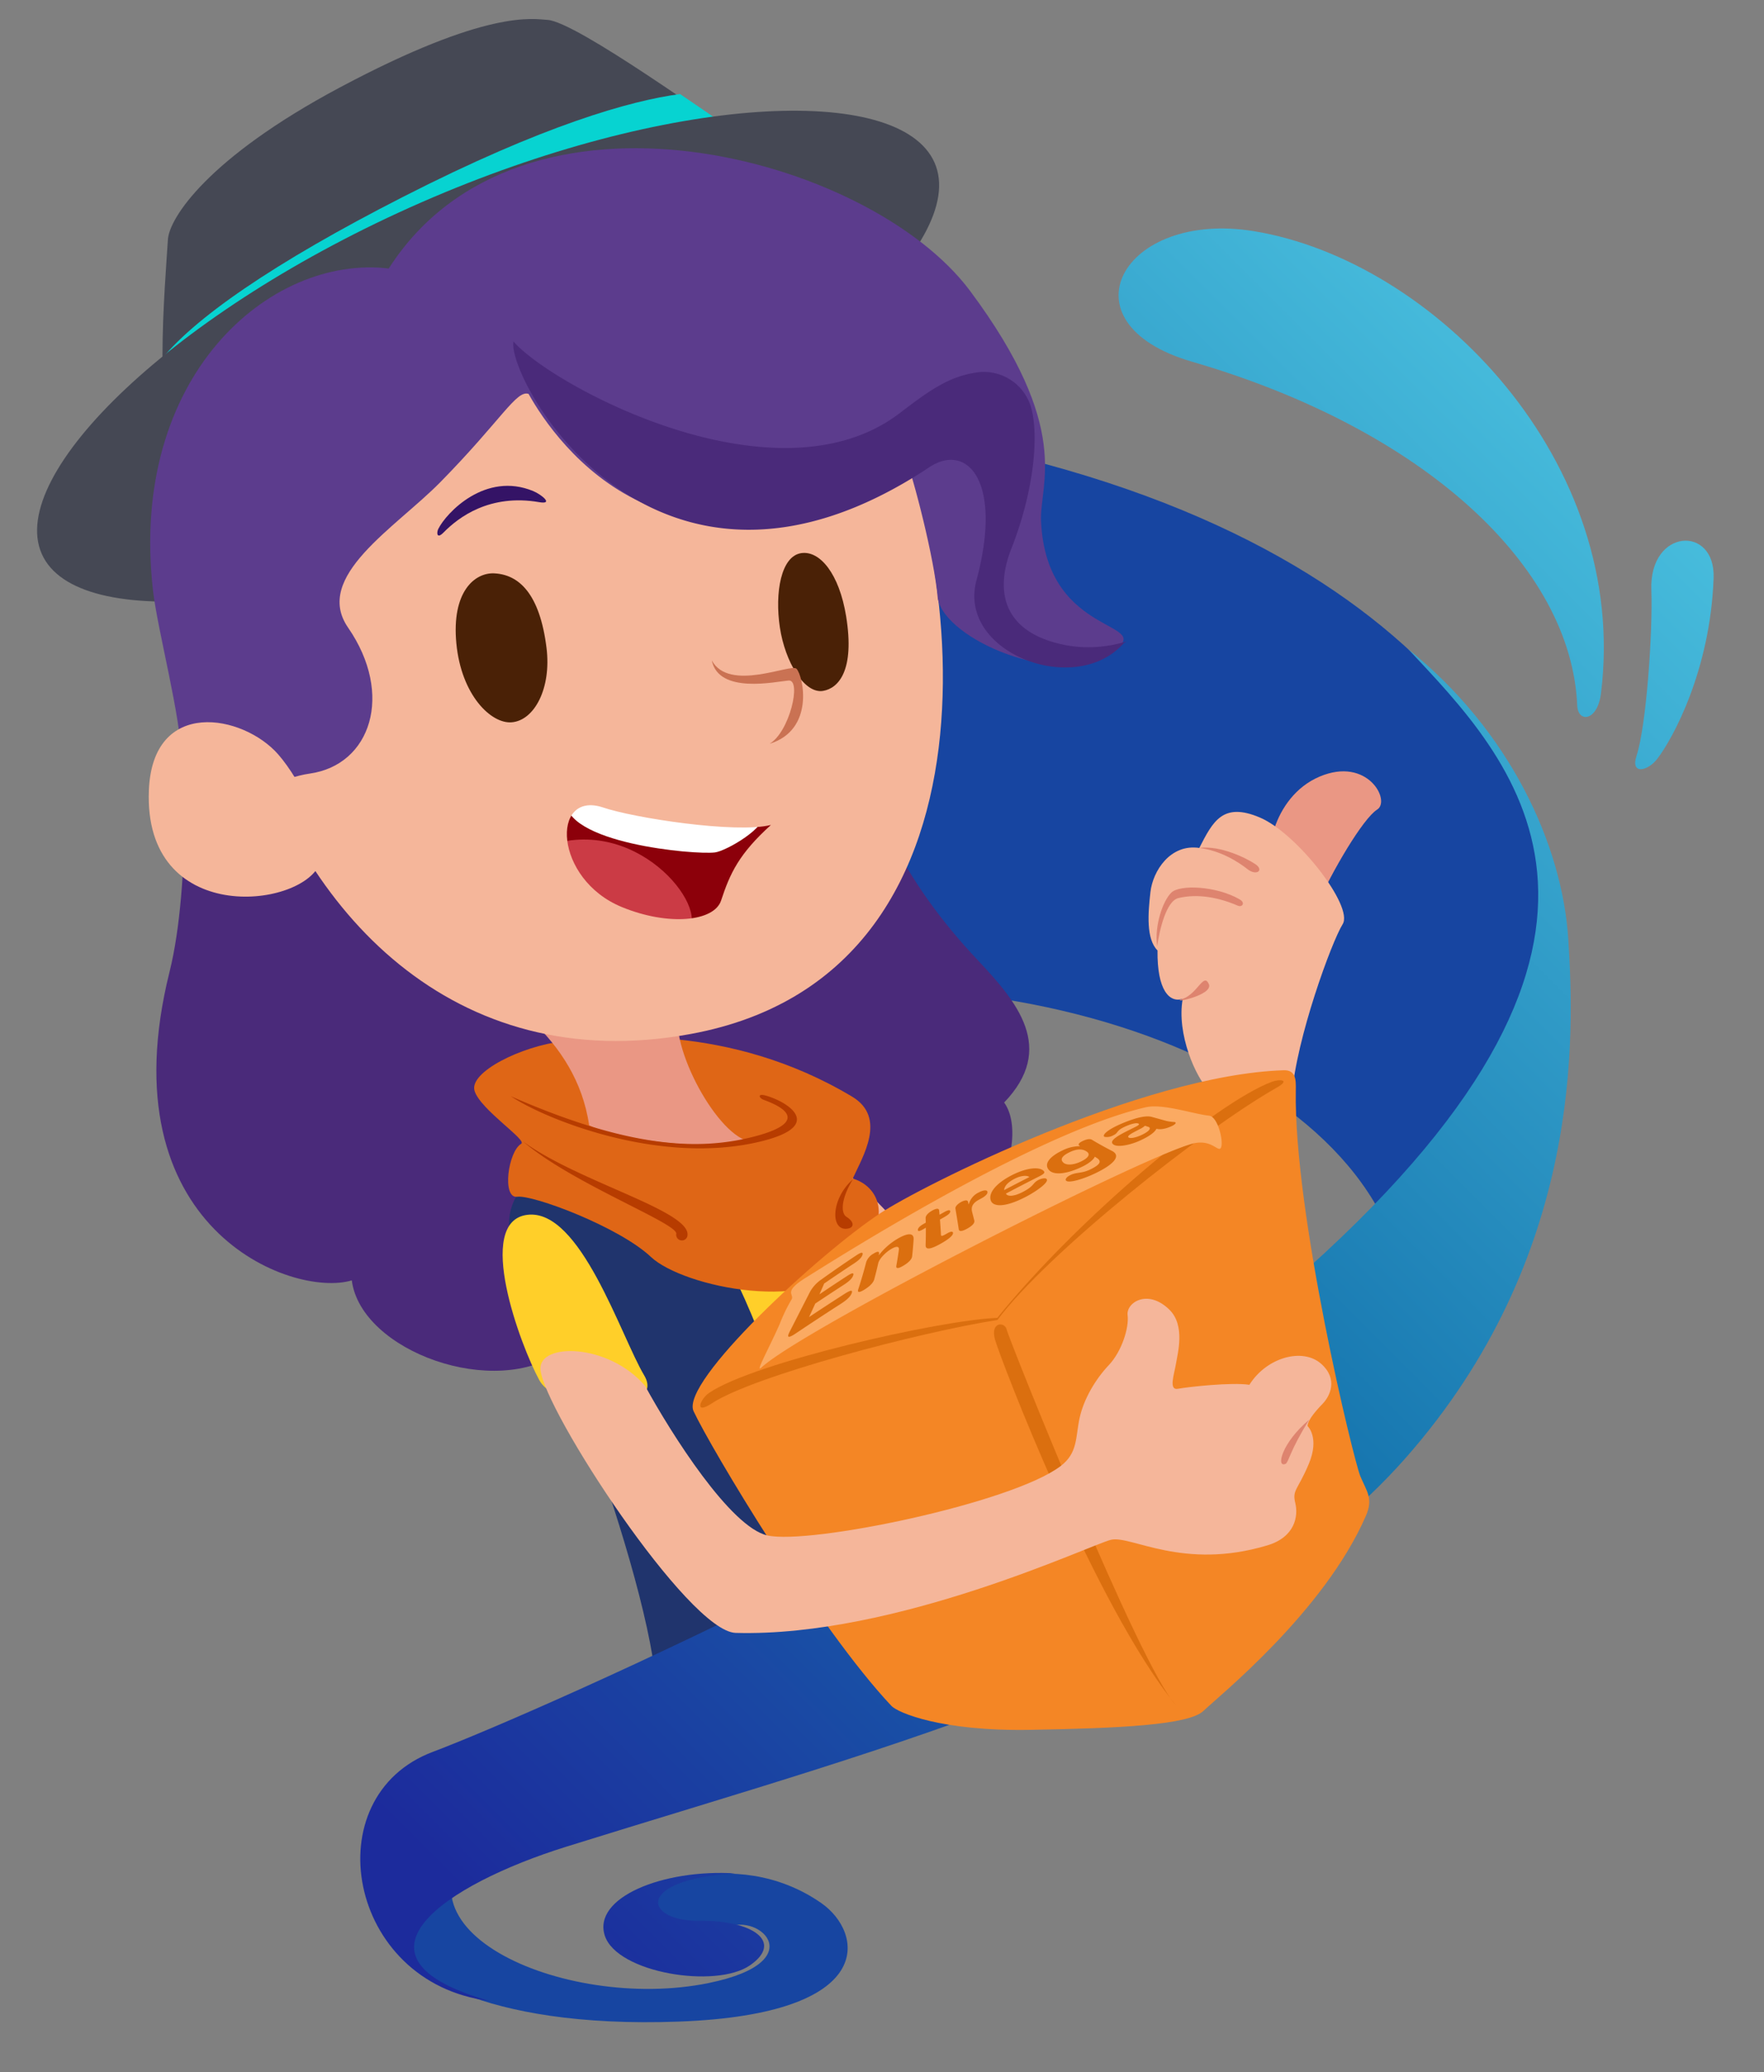
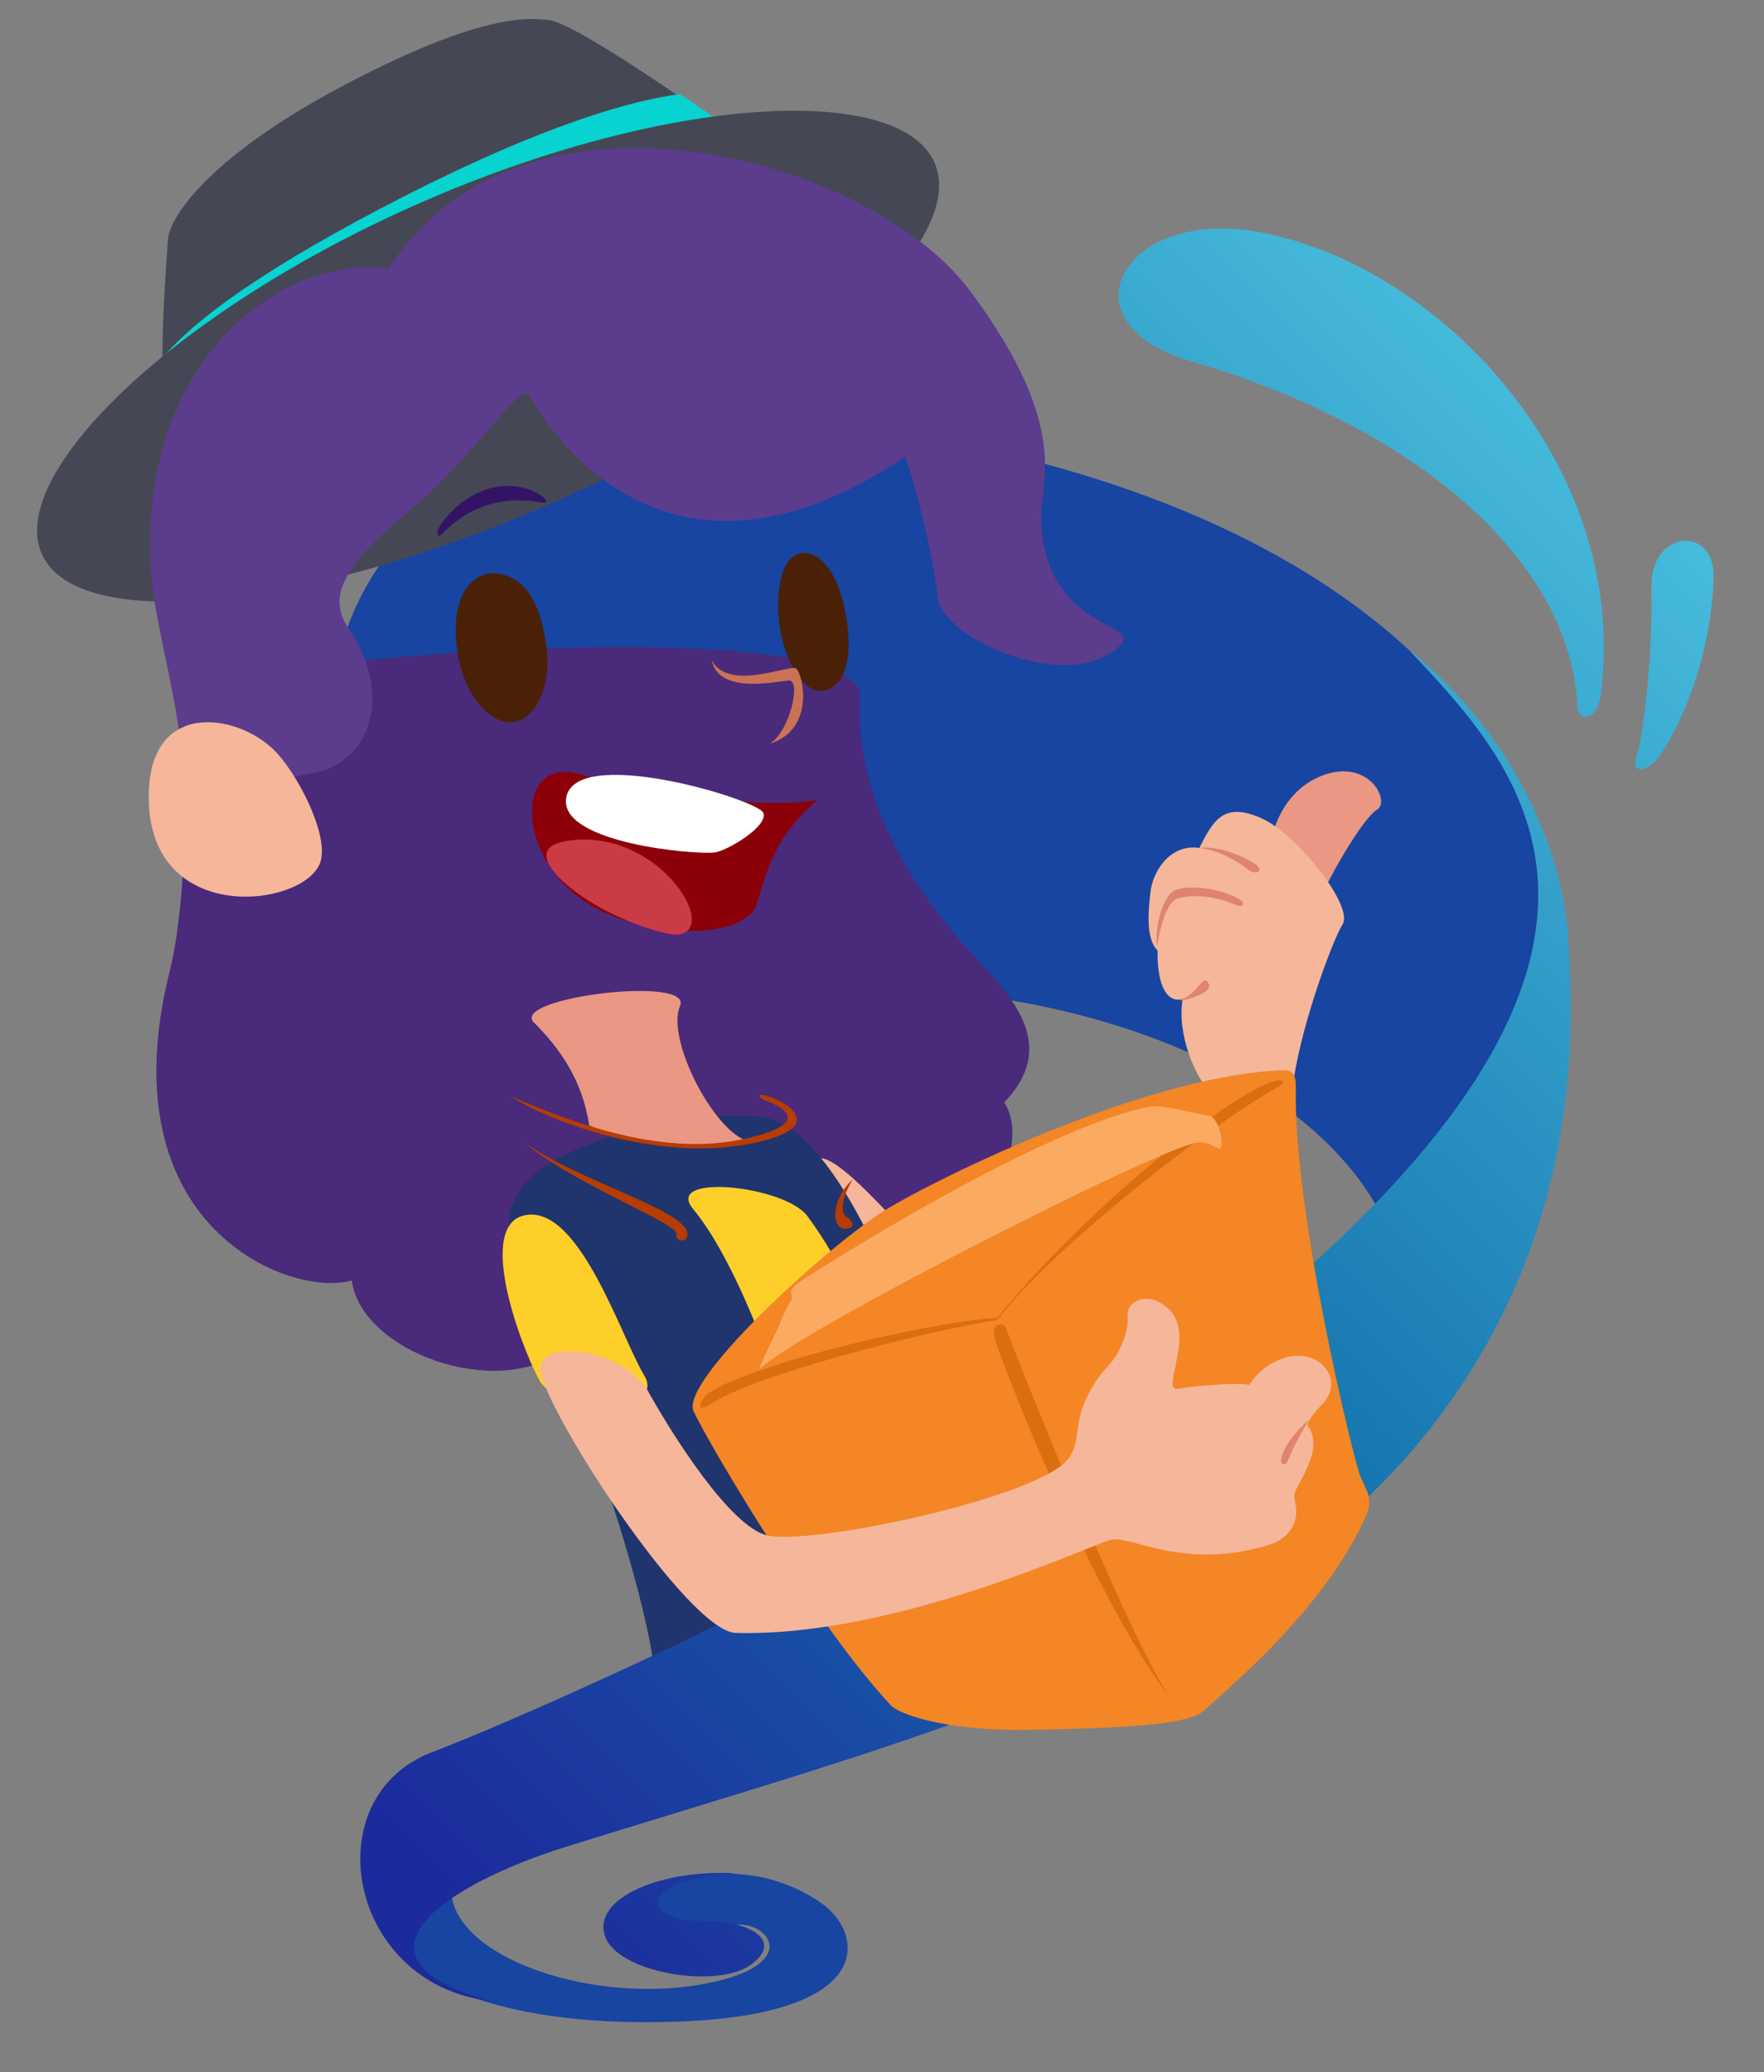
<svg xmlns="http://www.w3.org/2000/svg" id="I_PyME" width="595" height="699">
  <rect width="100%" height="100%" fill="#808080" stroke="none" />
  <defs>
    <linearGradient id="linear-gradient" x1="121.531" y1="604.281" x2="578" y2="147.812" gradientUnits="userSpaceOnUse">
      <stop offset="0" stop-color="#1c2b9c" />
      <stop offset=".479" stop-color="#1675af" />
      <stop offset="1" stop-color="#4bc2e0" />
    </linearGradient>
    <style>.cls-10,.cls-2,.cls-21,.cls-3,.cls-4,.cls-5{fill-rule:evenodd}.cls-2{fill:#4a2a7a}.cls-3{fill:#ea9784}.cls-4{fill:#f5b69a}.cls-5{fill:#de846f}.cls-10{fill:#454854}.cls-21{fill:#db6f0f}</style>
  </defs>
  <path id="Curvas_2" data-name="Curvas 2" d="M527 325c1.138-41.044-29.727-137.326-197-174-189.753-41.6-234.983 57.955-214 126 15.078 48.9 111.289 42.5 222 60s185.713 94.709 98 185c80.288-69.765 89.944-158.912 91-197zM134 655c.724 8.782 27.5 29.5 95 27s62.231-30.1 48-40c-29.308-20.385-65.716-4.569-69 5-4.72 13.747 17 19 34 14s13-10.5 2-10c10.645-7.205 31.29 10.591-5 18-49.017 10.007-115.069-19.553-74-53-23.031-17.763-31.719 30.3-31 39z" fill-rule="evenodd" fill="#1745a1" />
  <g id="Andrea">
    <g id="Torso">
      <path id="Forma_23" data-name="Forma 23" class="cls-2" d="M60.651 235.173c1.692 11.487 3.893 63.18-3.452 92.635-21.616 86.68 41.377 110.2 61.458 104.138 3.095 23.986 48.551 40.335 70.931 23.774s81.391-44.494 95.428-38.7c44.57 18.414 64.154-30.607 53.684-45.073 17.605-18.357 4.391-33.929-9.092-48.235-23.8-25.256-41.4-56.4-39.5-88.256s-231.148-11.77-229.457-.283z" />
      <path id="Dedo" class="cls-3" d="M443.887 306.142c5.348-12.236 15.9-30.067 20.62-33.015s-3.2-18.017-19.418-11.127-19.341 28.585-14.979 32.533 8.43 23.845 13.777 11.609z" />
      <path id="Mano" class="cls-4" d="M435.79 369.341c1.453-19 13.352-51.573 17.1-57.575s-15.4-30.648-27.933-35.971-15.866 1.355-20.432 10.269c-9.745-1.469-15.677 7.732-16.485 14.9s-1.5 15.755 2.392 19.684c-.158 13.375 4 17.771 8.5 16.322-2.124 11.861 4.4 26.615 9.057 31.19s-21.879 100.474-36.7 102.578c-24.312 3.452-82.81-83.846-95.615-79.911s-10.576 30.026 4.862 48.6 81.385 76.266 102.364 75.783c15.58-.359 23.547-18 29.487-37.324 8.281-26.943 21.357-81.786 23.403-108.545z" />
      <path id="Líneas" class="cls-5" d="M404.526 286.064c7.178.869 13.19 4.733 16.236 7.137s5.717.4 2.7-1.651-11.862-6.426-18.936-5.486zm-14.213 33.178c.738-5.213 2.989-15.27 7.151-16.269 4.866-1.167 11.624-1.068 20.091 2.577 1.416.609 2.672-.947.525-2.176-7.943-4.546-20.077-4.973-22.927-2.3s-5.834 11.11-4.84 18.168zm8.617 17.732c5.056-1.793 7.049-8.948 8.806-5.014s-13.862 6.807-8.806 5.014z" />
      <path id="Forma_21" data-name="Forma 21" d="M180.237 396.142c-7.64 7.223-12.883 16.042-3.575 32.98 6.867 12.5 48.452 117.146 44.8 150.31s115.529-9.315 111.423-34.379c-9.1-55.558-42.762-164.868-76.167-168.23s-68.84 12.096-76.481 19.319z" fill="#20346d" fill-rule="evenodd" />
      <path id="Amarillos" d="M233.805 407.9c23.044 27.714 49.165 114.434 53.137 173.038 1.259 18.574 36.63-7.746 35.163-20.762s-14.337-101.775-49.74-149.888c-7.634-10.371-48.741-14.629-38.56-2.388zM217.288 464c-7.874-13.178-21.511-56.408-39.432-54.167s-2.26 44.233 4.053 55.769 43.253 11.584 35.379-1.594z" fill="#ffcf29" fill-rule="evenodd" />
-       <path id="Bufanda" d="M189.9 351.278c-14.066 1.645-31.783 10.439-29.823 16.753s17.85 16.6 15.73 17.835c-4.461 2.6-6.581 18.586-1.315 17.87s34.249 10.126 45.063 20.3 55.31 19.692 69.708 1.149 3.435-26.309-1.643-27.562c3.354-7.442 11.625-20.588-.234-27.682-41.712-24.952-83.42-20.309-97.486-18.663z" fill="#df6616" fill-rule="evenodd" />
      <path id="Cuello" class="cls-3" d="M229.372 339.382C224.571 350.45 240.826 382 252.447 385c-21.028 3.672-47.412-2.077-53.73-5.355-2.2-15.16-10.053-26.222-18.585-34.638s53.783-16.097 49.24-5.625z" />
      <path id="Líneas-2" data-name="Líneas" d="M172.307 369.828c11 7.417 48.74 22.946 82.316 15.7 24.78-5.348 11.084-13.9 3.611-15.935-2.892-.786-2.214.878-.584 1.471 11.285 4.107 11.008 8.657-3.207 12.349-19.196 4.987-42.785 3.653-82.136-13.585zm115.335 28.082c-7.238 6.342-7.678 17.182-2.018 16.612 2.885-.291 2.322-2.519-.037-3.962-2.118-1.296-1.882-6.203 2.055-12.65zm-55.875 19.4c2.857-8.432-36.51-18.355-55.314-32.212 16.294 14.04 51.867 27.488 51.668 31.1a1.917 1.917 0 003.646 1.114z" fill="#b73c00" fill-rule="evenodd" />
    </g>
    <g id="Cabeza">
      <g id="Sombrero">
        <path id="Sombrero_2" data-name="Sombrero 2" class="cls-10" d="M253.355 49.073C241.867 41.724 194.4 7.244 184.645 6.71c-4.756-.26-20.188-3.794-70.189 22.889-44.3 23.641-57.385 43.968-57.824 51.23-.859 14.176-5.6 67.527 4.8 66.22s203.41-90.627 191.923-97.976z" />
        <path id="Cintas" d="M135.819 66.482C92.6 88.553 64.655 107.728 53.457 122.488c.154 13.936 3.053 25.181 7.979 24.561 10.4-1.306 204.148-91.142 192.661-98.491-4.375-2.8-13.971-9.534-24.713-16.829-16.693 2.204-46.226 10.576-93.565 34.753z" fill="#07d3d1" fill-rule="evenodd" />
        <path id="Sombrero-2" data-name="Sombrero" class="cls-10" d="M142.093 68.285c83.163-36.432 161.287-40.4 173.138-13.4s-45.96 78.422-129.123 114.854S25.921 213.821 14.07 186.82s44.86-82.103 128.023-118.535z" />
      </g>
      <path id="Boca" d="M255.177 305.116c-3.274 9.961-27.852 12.405-49.864 3.337-32.124-13.234-33.495-54.911-9.122-47.109 14.484 5.021 63.111 12.493 79.547 8.349-15.088 13.673-16.338 22.561-20.561 35.423z" fill="#8c000a" fill-rule="evenodd" />
      <path id="Lengua" d="M228.734 315.286c14.512-1.835-7.257-36.435-37.5-31.6-15.118 2.416-2.615 14.486 9.757 21.666s25.116 10.267 27.743 9.934z" fill="#cb3b45" fill-rule="evenodd" />
      <path id="Dientes" d="M257.5 274.278c1.585 4.63-12.435 12.785-16.327 13.293-6.757.88-51.569-3.107-50.264-17.836 1.691-19.089 65.029-.015 66.591 4.543z" fill="#fff" fill-rule="evenodd" />
-       <path id="Cabeza-2" data-name="Cabeza" class="cls-4" d="M294.869 130.641c27.416 42.906 52.515 197.18-61.932 218.189-80.1 14.7-131.809-41.527-149.89-106.9-12.478-45.112-3.747-86.42 25.288-113.963 62.065-58.874 159.304-39.941 186.534 2.674zm-51.641 173.152c-2.339 7.115-17.779 8.68-33.5 2.2-22.946-9.453-23.925-39.223-6.516-33.65 10.346 3.587 45.079 8.924 56.82 5.964-10.78 9.769-13.785 16.299-16.804 25.486z" />
      <path id="Ojo_1" data-name="Ojo 1" d="M270.292 186.6c6.239-.9 12.772 6.9 15.11 21.32 2.967 18.3-2.589 24.256-7.739 25.15-6.369 1.107-12.863-9.77-14.614-21.428s.362-24.05 7.243-25.042zm-103.529 6.831c8.159.409 15.314 6.7 17.587 25.213 1.657 13.5-4.071 24.441-11.8 25.035-6.863.528-16.938-9.081-18.618-26.594-1.673-17.417 6.16-23.994 12.831-23.659z" fill="#4a2106" fill-rule="evenodd" />
      <path id="Ceja_1" data-name="Ceja 1" d="M179.884 165.683c2.71 1.128 7.031 4.591 1.977 3.723-16.659-2.858-27.132 5.027-32.287 10.271-2.3 2.339-2.332-.04-1.747-1.222 2.7-5.464 15.925-19.49 32.057-12.772z" fill="#341366" fill-rule="evenodd" />
      <path id="Nariz" d="M240.088 222.787c5.84 10.848 26.783.929 28.571 2.823 2.35 2.49 6.195 20.65-9.078 25.309 6.757-3.939 10.867-21.719 6.424-21.343s-23.605 4.708-25.917-6.789z" fill="#ca7253" fill-rule="evenodd" />
      <path id="Cabello_1" data-name="Cabello 1" d="M178.3 132.889c9.121 16.452 49.072 73.635 127.006 21.243 2.6 6.267 9.922 34.335 11.018 47.85 2.661 13.826 40.488 29.959 58.119 18.437 17.6-11.5-21.572-4.04-23.3-44.712-.533-12.545 10.767-31-23.958-77.6-34-45.629-151.676-76.991-196.059-7.528C90.9 85.838 43.375 127.116 51.6 199.162c1.578 13.822 9.489 42.622 9.68 57.593.357 28.188 24.843 6.821 43.189 4.222 20.6-2.918 28.5-26.693 12.94-49.242-11.893-17.237 15.948-33.636 31.145-49.106 20.636-21.003 25.611-31.143 29.746-29.74z" fill="#5c3c8d" fill-rule="evenodd" />
-       <path id="Mechon" class="cls-2" d="M173.206 115.2c-2.476 12.366 47.414 104.04 140.294 42.4 12.577-8.346 24.909 4.448 15.843 38.278-6.5 24.243 33.49 39.682 49.762 21.02 3.6-1.934-6.61 3.4-20.147.646-19.373-3.942-24.044-16.678-17.765-32.622 7.48-19 9.3-37.714 6.615-47.386a16.571 16.571 0 00-18.662-11.836c-8.831 1.369-15.038 5.513-25.556 13.588-41.744 32.051-117.853-9.48-130.384-24.088z" />
      <path id="Oreja_1" data-name="Oreja 1" class="cls-4" d="M93.81 254.472C81.993 241 51.46 235.22 50.212 266.65c-1.814 45.674 50.956 40.01 57.564 24.93 3.711-8.469-6.31-28.38-13.966-37.108z" />
    </g>
  </g>
  <path id="Curvas_1" data-name="Curvas 1" d="M475 219c34.132 36.489 93.18 94.767-34 209-76.759 68.944-260.72 150.123-295 163-40.069 15.051-29 78 19 84-51.627-14.622-14.813-39.259 26-52 111.715-34.876 223-63 283-131s57-143 55-175-19.74-70.537-54-98zM236 648c17.62-.23 28.5 7 17 15s-44.911 2.591-49-10c-4.16-12.808 19.5-22.5 44-21-33.991 1.993-30.971 16.248-12 16zm296-410c-2-46.912-51.494-93.159-130-116-44.609-12.979-23.428-51.305 21-44 60.728 9.985 126.81 77.741 117 156-1.17 9.33-7.746 9.987-8 4zm20 17c3.329-10.109 5.509-41.974 5-56-.752-20.728 21.643-22.017 21-4-1.113 31.218-13.824 54.277-19 61-3.285 4.267-9.108 5.4-7-1z" fill="url(#linear-gradient)" fill-rule="evenodd" />
  <g id="Dibujo_A" data-name="Dibujo A">
    <path id="Caja" d="M432.952 361.06c-48.1 1.581-122.423 39.254-135.99 48.206-20.65 13.623-67.62 56.943-63.016 66.815 5.678 12.174 41.951 73.116 66.738 99.425 2.125 2.255 16.717 8.605 46.86 8.072s53.488-1.638 58.408-6.409 40.646-33.36 54.759-65.764c2.537-5.827.372-8.112-1.85-13.338s-22.527-88.818-21.781-130.257c.06-3.348.132-6.891-4.128-6.75z" fill="#f48625" fill-rule="evenodd" />
    <path id="Rayas" class="cls-21" d="M430.613 366.942c-24.846 14.094-77.541 55.979-94.17 78.364-25.755 4-82.177 18.8-96.331 28.118-6.171 4.063-3.857-1.487-1.006-3.466 14.782-10.262 78.08-24.667 97.277-25.357 26.811-33.193 73.621-72.544 92.639-79.654 2.524-.947 6.485-.782 1.591 1.995zm-34.069 208.189c-12.1-12.817-56.386-123.749-56.979-126.54s-5.56-2.721-3.99 3.182 33.657 89.938 60.969 123.358z" />
    <path id="Forma_25" data-name="Forma 25" d="M403.086 385.63C389 388.285 271.2 448.08 256.837 461.34c-2.292 2.117 2.433-6.227 6.177-14.72a55.045 55.045 0 013.944-8.164c1.187-1.961-3.183-2.462 5.039-7.534 6.718-4.144 75.576-48.309 114.432-57.365 5.774-1.346 16.042 2.274 21.408 2.825 2.99.307 4.988 8.925 3.972 10.832-.853 1.604-2.923-2.677-8.723-1.584z" fill="#fbaa62" fill-rule="evenodd" />
-     <path id="Entrega" class="cls-21" d="M266.268 449.456c-1.083 2.112.03 1.818 2.276.3q7.579-5.091 15.028-9.876c1.821-1.169 3.279-2.376 3.722-3.664s-.725-.805-2.469.314q-5.922 3.8-11.935 7.8 1.1-2.359 2.1-4.56 4.871-3.258 9.68-6.37c1.488-.963 2.76-2 3.122-3.151s-.694-.675-2.118.252q-4.62 3.007-9.281 6.155.838-1.88 1.6-3.646 5.01-3.454 10-6.727c1.514-.99 2.7-2 2.947-3.048s-.757-.625-2.2.334q-5.8 3.855-11.541 7.974a12.362 12.362 0 00-3.97 4.252l-6.972 13.654zm23.234-14.52c-.312.954.006 1.421 2.165.066s2.986-2.534 3.226-3.443q.756-2.811 1.338-5.393c.367-1.574 2.511-3.66 4.183-4.685 2.067-1.266 2.932-1.027 2.778.156a123.29 123.29 0 01-.85 5.351c-.157.856.293 1.255 2.428-.03s2.814-2.359 2.9-3.172c.215-1.975.378-3.859.491-5.665.134-2.787-2.912-1.736-5.69-.05a22.426 22.426 0 00-6 5.342l-.065.041.077-.389c.174-.9-.363-1.073-1.829-.149a5.2 5.2 0 00-2.483 2.865c-.717 2.842-1.605 5.88-2.669 9.155zm22.716-14.945c-.077 1.706 1.5 1.653 5.446-.626 2.6-1.5 3.878-2.679 3.785-3.448-.066-.566-.78-.506-1.918.145-.25.142-.5.286-.749.429-.928.533-1.367.554-1.387.144-.092-1.81-.21-3.54-.346-5.207q.716-.41 1.431-.816c1.4-.794 2.117-1.43 2.035-2s-.844-.371-2.208.4q-.7.394-1.4.793-.067-.744-.14-1.472c-.082-.782-1.016-.682-2.364.085s-2.216 1.7-2.188 2.521q.03.76.049 1.538l-.8.463c-1.3.762-1.848 1.367-1.861 1.948s.531.549 1.871-.236l.816-.476c.018 1.853-.006 3.785-.076 5.816zm11.16-5.323c.1.7.78.99 2.885-.191s2.54-2.09 2.368-2.751q-.369-1.443-.723-2.818c-.491-1.957.4-3.146 2.318-4.192l.849-.46c1.18-.636 2.25-1.545 1.961-2.314-.219-.583-1.441-.438-2.891.336a6.136 6.136 0 00-3.363 3.964l-.064.035q-.108-.435-.211-.865c-.167-.673-1.169-.536-2.337.105s-2.021 1.528-1.9 2.237c.371 2.185.747 4.475 1.112 6.914zm27.143-17.805c1.671-.845 2.031-1.257 1.5-1.846-1.319-1.381-5.381-1.249-10.633 1.4-5.41 2.748-8.117 6.063-7.164 8.637.691 1.933 4.4 2.595 11.95-1.375 3.248-1.708 7.881-4.888 6.818-5.956-.316-.335-1.516-.265-2.722.35-2.04 1.039-1.3 1.968-5.189 4-3.018 1.582-5.232 1.7-5.782.6q5.612-2.968 11.222-5.81zm-11.821 4.629c.044-1.272 1.167-2.613 3.517-3.819 2.093-1.07 4.105-1.283 5-.588q-4.257 2.166-8.513 4.407zm20.039-9.219c-1.113-.977-.915-2.161 2.125-3.606 2.212-1.042 4.082-1.221 5.615-.221 1.528.985.484 2.262-1.823 3.378-2.938 1.431-5.1 1.18-5.917.449zm9.576-7.762c-.62-.377-1.592-.275-3.014.376-1.355.622-1.8 1.175-1.24 1.588.076.055.152.11.23.164l-.065.031a13.264 13.264 0 00-5.943 1.482c-3.827 1.815-6.465 4.393-4.424 6.617 1.572 1.7 5.8 1.476 11.425-1.3 2.107-1.036 3.65-2.372 3.956-3.19l.071-.034.489.3c1.916 1.149 1.422 2.281-1.935 3.926-3.09 1.521-4.683.873-6.9 1.986-1.169.585-1.842 1.42-1.336 1.87.97.9 5.959-.591 10.27-2.725 5.942-2.925 8.347-5.751 5.123-7.354-2.52-1.308-4.76-2.546-6.7-3.737zm20.09-7.739c-2.114-.556-6.009.519-10.432 2.444-4.728 2.061-6.3 3.822-5.425 4.3a4.378 4.378 0 002.941-.492c1.938-.88.719-1.522 4.256-3.078 1.6-.706 3.337-1.21 4.122-.948s-.006.734-1.121 1.287q-1.416.7-2.836 1.415c-3.541 1.793-6.164 3.5-4.082 4.562 1.6.813 5.706-.087 8.758-1.506 2.822-1.305 4.78-2.594 5.492-3.95 1.024.279 2.677.21 5-.835 1.289-.579 1.9-1.232 1.146-1.433a19.4 19.4 0 01-2.717-.356l-5.1-1.408zm-1.07 3.385c1.1.353.435 1.5-2.444 2.813-1.8.82-3.429 1.115-4.045.853-.822-.347-.012-1.019 1.932-2.036l1.688-.881a7.259 7.259 0 001.735-1.125l1.134.376z" />
    <path id="Mano-2" data-name="Mano" class="cls-4" d="M217.589 467.534c9 16.457 28.818 47.658 41.247 50.46 14.309 3.226 82.36-10.863 98.868-23.362 5.892-4.461 5.034-9.664 6.431-16.176s5.439-13.25 9.837-17.887 6.909-12.666 6.372-16.882 6.724-9.009 14.043-1.91c5.485 5.322 2.851 14.673 2.271 18.274s-2.6 9.1.723 8.462 18.1-2.256 24.036-1.342c5.886-9.357 18.063-12.607 24.259-7.045 5.77 5.181 2.9 10.933.439 13.459-5.676 5.835-5.039 7.533-5.039 7.533s4.117 3.851.379 12.753-5.649 8.71-4.557 13.175-.1 11.5-9.433 14.3c-28.474 8.54-45.993-3.471-52.724-1.89s-72.482 32.929-126.593 31.413c-16.016-.449-64.747-75.251-65.835-88.848-.731-9.14 22.897-8.955 35.276 5.513z" />
    <path id="Forma_24" data-name="Forma 24" class="cls-5" d="M441.6 478.942c-6.6 10.562-6.958 14.425-7.963 14.887-3.304 1.515-1.395-7.049 7.963-14.887z" />
  </g>
</svg>